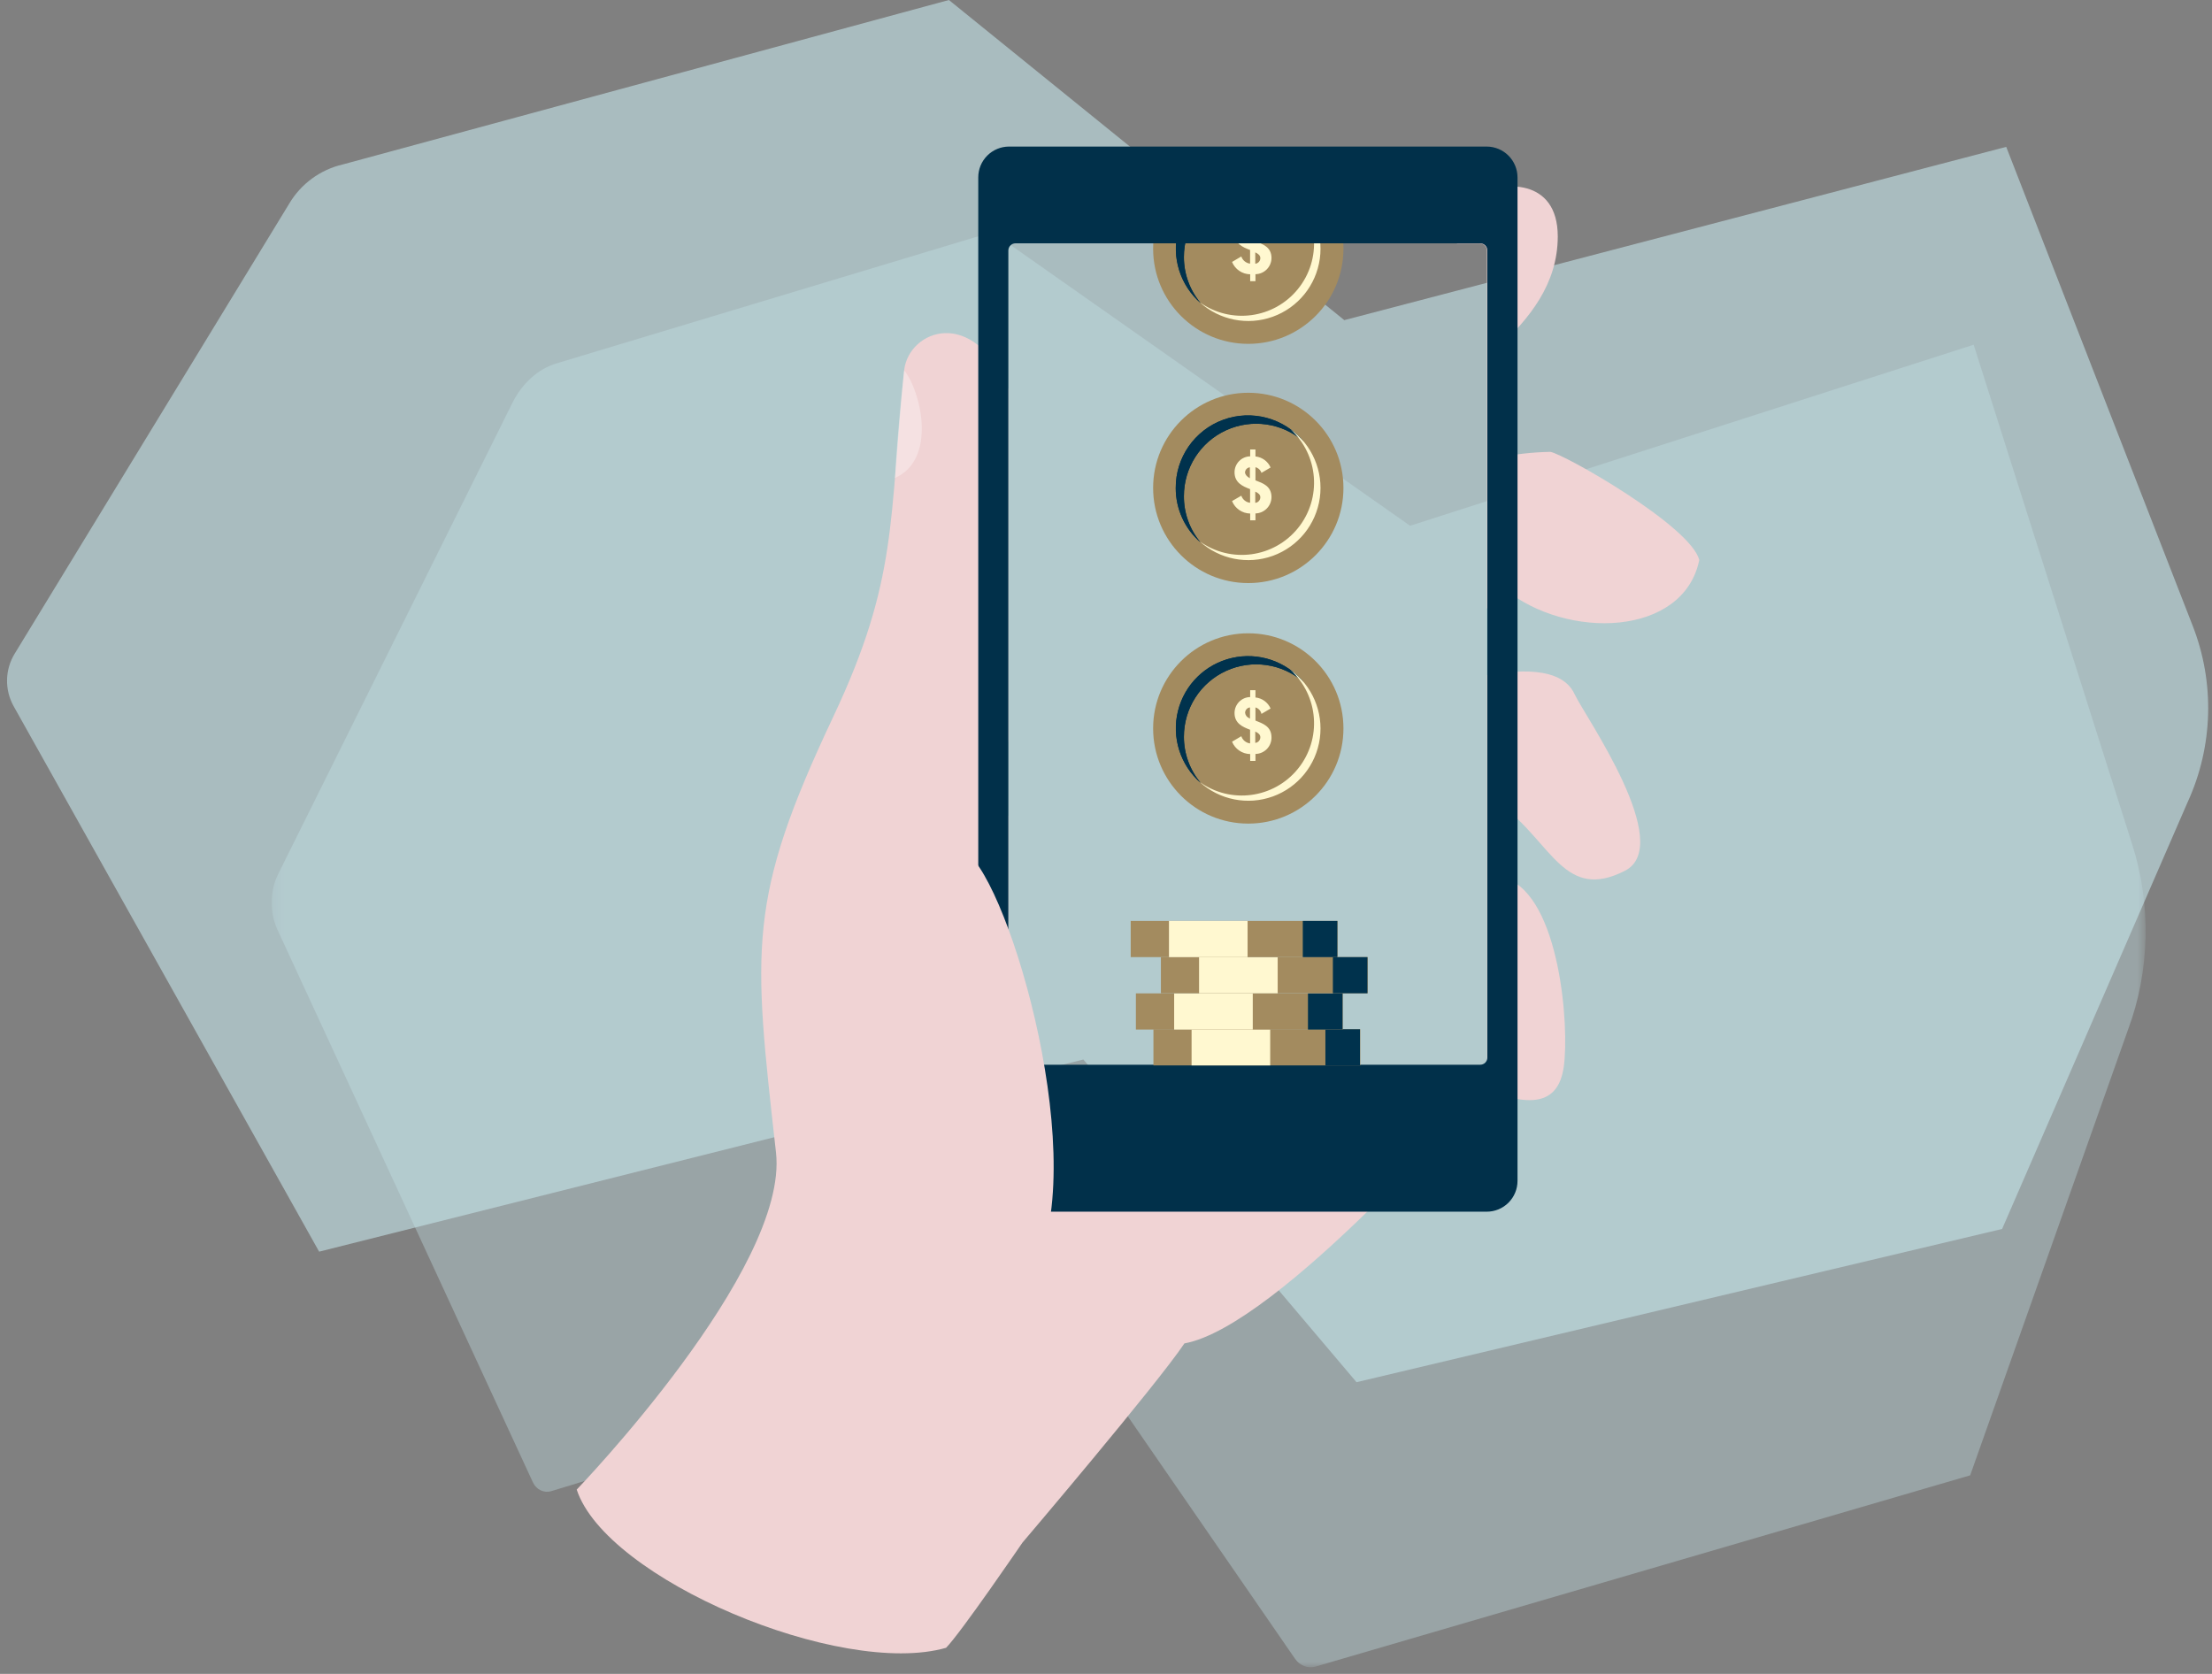
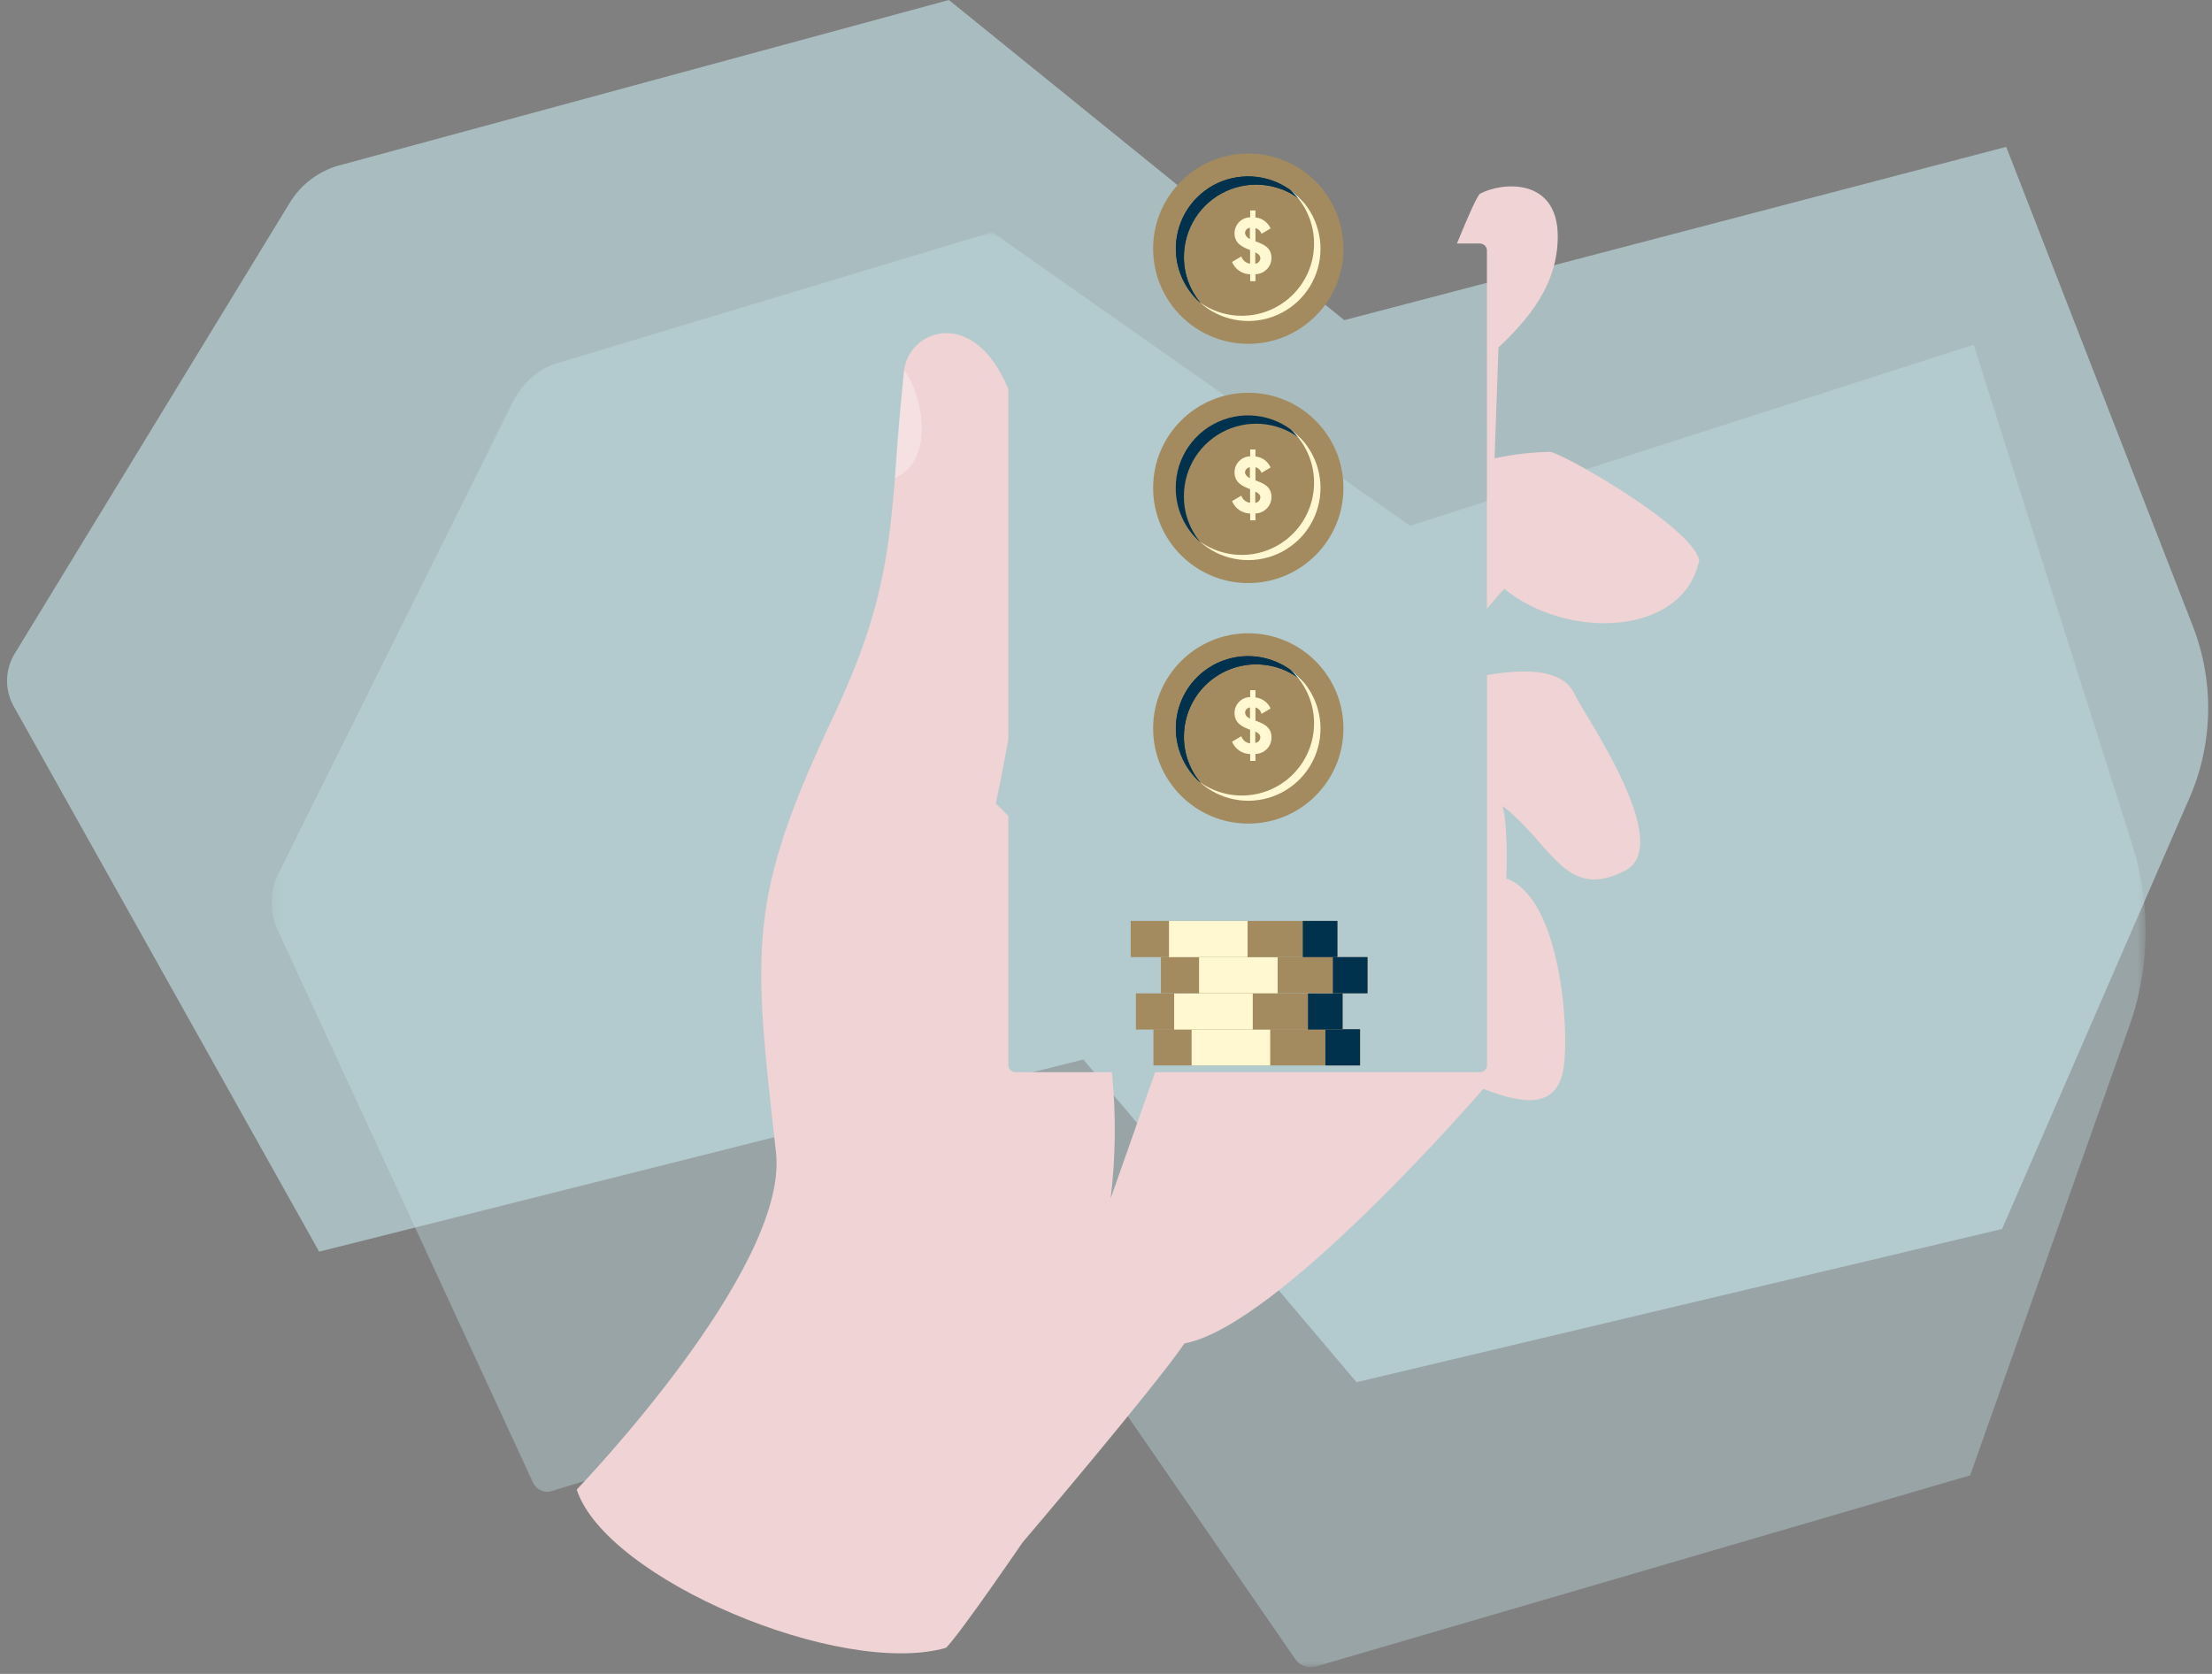
<svg xmlns="http://www.w3.org/2000/svg" xmlns:xlink="http://www.w3.org/1999/xlink" width="222px" height="168px" viewBox="0 0 222 168" version="1.1">
  <rect x="0" y="0" width="222" height="168" fill="#808080" stroke="none" />
  <title>illustration/avantages/img-acces-fond</title>
  <defs>
    <polygon id="path-1" points="0.258 0.963 188.338 0.963 188.338 145 0.258 145" />
  </defs>
  <g id="Natbank" stroke="none" stroke-width="1" fill="none" fill-rule="evenodd">
    <g id="Natbank_hub_particuliers_servicesEnLigne_Zelle--v-Défaut" transform="translate(-214, -1038)">
      <g id="Group" transform="translate(140, 1024)">
        <g id="Group-31" transform="translate(74, 13)">
          <g id="Group-6" transform="translate(0, 0.331)">
            <g id="Group-3" transform="translate(27, 23)">
              <mask id="mask-2" fill="white">
                <use xlink:href="#path-1" />
              </mask>
              <g id="Clip-2" />
              <path d="M170.73,125.74 L186.573,81.008 C188.773,75.135 188.922,68.41 186.984,62.399 L171.08,12.267 L114.522,30.438 L72.576,0.963 L28.949,14.111 C27.026,14.656 25.368,16.146 24.362,18.234 L0.908,65.416 C0.074,67.094 0.04,69.195 0.818,70.914 L26.487,126.451 C26.824,127.179 27.602,127.548 28.334,127.325 L79.12,111.869 C79.903,111.625 80.747,111.929 81.23,112.631 L102.975,144.155 C103.451,144.846 104.278,145.153 105.054,144.927 L170.73,125.74 Z" id="Fill-1" fill="#C5E5EA" opacity="0.6" mask="url(#mask-2)" />
            </g>
            <path d="M200.935,124.013 L219.544,81.199 C222.129,75.578 222.304,69.142 220.028,63.389 L201.347,15.408 L134.916,32.799 L95.234,0.67 L34.407,17.172 C32.148,17.694 30.201,19.12 29.02,21.119 L1.472,66.276 C0.491,67.883 0.452,69.894 1.365,71.539 L32.029,126.291 L108.728,107.004 L136.143,139.392 L200.935,124.013 Z" id="Fill-4" fill-opacity="0.6" fill="#C5E5EA" />
          </g>
        </g>
        <g id="img-acces-fond-v.02-377x200-2" transform="translate(131, 28)" fill-rule="nonzero">
          <g id="img-acces-fond-v.02-377x200">
            <circle id="Oval" fill="#A38B5F" cx="68.28" cy="10.96" r="9.55" />
            <circle id="Oval" fill="#A38B5F" cx="68.28" cy="10.96" r="7.25" />
            <circle id="Oval" fill="#A38B5F" cx="67.63" cy="10.45" r="7.25" />
            <path d="M61.82,11.79 C61.815,8.949 63.47,6.366 66.054,5.184 C68.637,4.002 71.673,4.438 73.82,6.3 C72.069,4.207 69.291,3.275 66.633,3.888 C63.974,4.5 61.884,6.553 61.225,9.201 C60.565,11.849 61.449,14.642 63.51,16.43 C62.413,15.133 61.814,13.488 61.82,11.79 L61.82,11.79 Z" id="Path" fill="#00324D" />
            <path d="M61.82,11.79 C61.815,8.949 63.47,6.366 66.054,5.184 C68.637,4.002 71.673,4.438 73.82,6.3 C72.069,4.207 69.291,3.275 66.633,3.888 C63.974,4.5 61.884,6.553 61.225,9.201 C60.565,11.849 61.449,14.642 63.51,16.43 C62.413,15.133 61.814,13.488 61.82,11.79 L61.82,11.79 Z" id="Path" fill="#00324D" />
            <path d="M72.51,5.08 C75.352,7.666 75.683,12.019 73.265,15.005 C70.847,17.991 66.52,18.572 63.4,16.33 C65.39,18.14 68.218,18.7 70.747,17.784 C73.276,16.869 75.09,14.628 75.46,11.964 C75.83,9.3 74.694,6.65 72.51,5.08 L72.51,5.08 Z" id="Path" fill="#FFF8D0" />
            <path d="M69,13.52 L69,14.22 L68.47,14.22 L68.47,13.53 C67.67,13.518 66.954,13.03 66.65,12.29 L67.58,11.74 C67.711,12.129 68.053,12.409 68.46,12.46 L68.46,11.09 L68.46,11.09 C67.72,10.81 66.9,10.46 66.9,9.41 C66.9,8.538 67.598,7.826 68.47,7.81 L68.47,7.12 L69,7.12 L69,7.82 C69.67,7.889 70.25,8.313 70.52,8.93 L69.6,9.47 C69.511,9.19 69.284,8.975 69,8.9 L69,10.22 C69.72,10.5 70.6,10.78 70.61,11.88 C70.61,12.774 69.894,13.504 69,13.52 L69,13.52 Z M68.44,10 L68.44,8.86 C68.164,8.89 67.953,9.122 67.95,9.4 C68,9.63 68.08,9.79 68.44,10 Z M69.49,11.92 C69.49,11.64 69.3,11.48 68.98,11.33 L68.98,12.47 C69.275,12.439 69.497,12.187 69.49,11.89 L69.49,11.92 Z" id="Shape" fill="#FFF8D0" />
            <path d="M45.61,140.83 C45.61,140.83 59.09,124.98 61.87,120.83 C71.35,119.12 91.87,95.28 91.87,95.28 C96.29,97.01 99.36,97.11 99.94,93.08 C100.52,89.05 99.55,76.08 94.18,74.17 C94.37,68.41 93.79,66.88 93.79,66.88 C98.79,70.72 100.06,76.46 106.07,73.4 C111.17,70.81 102.07,57.86 101.07,55.75 C100.19,53.75 97.65,52.83 92.24,53.75 L92.24,92.9 C92.24,93.292 91.922,93.61 91.53,93.61 L58.93,93.61 C56.21,101.32 54.47,106.27 54.47,106.27 C54.978,102.067 55.018,97.821 54.59,93.61 L44.92,93.61 C44.73,93.613 44.547,93.539 44.411,93.406 C44.276,93.272 44.2,93.09 44.2,92.9 L44.2,67.9 C43.78,67.45 43.36,67.03 42.94,66.65 C43.42,64.39 43.83,62.25 44.2,60.19 L44.2,25.05 C40.71,16.64 34.2,19.11 33.74,23.17 C32.21,38.17 33.16,44.09 26.64,57.91 C17.94,76.33 18.58,81.13 20.88,101.67 C22.2,113.38 0.88,135.5 0.88,135.5 C3.82,144.5 27.36,154.41 37.95,151.38 C39.44,149.87 45.61,140.83 45.61,140.83 Z" id="Path" fill="#F0D3D4" />
            <path d="M98.59,31.35 C96.71,31.386 94.838,31.604 93,32 L93.39,20.87 C96.46,17.99 99.33,14.53 99.34,9.74 C99.34,3.74 93.66,4.29 91.55,5.44 C91.28,5.59 90.45,7.44 89.22,10.44 L91.52,10.44 C91.71,10.44 91.892,10.516 92.026,10.651 C92.159,10.787 92.233,10.97 92.23,11.16 L92.23,47.09 C93.23,45.9 93.96,45.09 93.96,45.09 C100.3,50.27 111.96,49.89 113.54,42.21 C112.7,38.79 99.93,31.54 98.59,31.35 Z" id="Path" fill="#F0D3D4" />
-             <path d="M92.2,0.71 L44.27,0.71 C43.449,0.71 42.661,1.037 42.081,1.619 C41.502,2.2 41.177,2.989 41.18,3.81 L41.18,104.52 C41.18,106.227 42.563,107.61 44.27,107.61 L92.2,107.61 C93.021,107.613 93.81,107.288 94.391,106.709 C94.973,106.129 95.3,105.341 95.3,104.52 L95.3,3.81 C95.3,2.098 93.912,0.71 92.2,0.71 Z M92.27,15.3 L92.27,92.14 C92.273,92.33 92.199,92.513 92.066,92.649 C91.932,92.784 91.75,92.86 91.56,92.86 L44.92,92.86 C44.522,92.86 44.2,92.538 44.2,92.14 L44.2,11.14 C44.2,10.742 44.522,10.42 44.92,10.42 L91.56,10.42 C91.75,10.42 91.932,10.496 92.066,10.631 C92.199,10.767 92.273,10.95 92.27,11.14 L92.27,15.3 Z" id="Shape" fill="#01304A" />
            <circle id="Oval" fill="#A38B5F" cx="68.28" cy="34.97" r="9.55" />
            <circle id="Oval" fill="#A38B5F" cx="68.28" cy="34.97" r="7.25" />
            <circle id="Oval" fill="#A38B5F" cx="67.63" cy="34.45" r="7.25" />
-             <path d="M61.82,35.8 C61.811,32.957 63.465,30.371 66.049,29.186 C68.634,28.002 71.672,28.437 73.82,30.3 C71.859,27.946 68.63,27.079 65.754,28.134 C62.878,29.188 60.975,31.937 61,35 C60.999,37.089 61.908,39.075 63.49,40.44 C62.4,39.141 61.808,37.496 61.82,35.8 Z" id="Path" fill="#00324D" />
            <path d="M61.82,35.8 C61.811,32.957 63.465,30.371 66.049,29.186 C68.634,28.002 71.672,28.437 73.82,30.3 C71.859,27.946 68.63,27.079 65.754,28.134 C62.878,29.188 60.975,31.937 61,35 C60.999,37.089 61.908,39.075 63.49,40.44 C62.4,39.141 61.808,37.496 61.82,35.8 Z" id="Path" fill="#00324D" />
            <path d="M72.51,29.08 C75.352,31.666 75.683,36.019 73.265,39.005 C70.847,41.991 66.52,42.572 63.4,40.33 C65.39,42.14 68.218,42.7 70.747,41.784 C73.276,40.869 75.09,38.628 75.46,35.964 C75.83,33.3 74.694,30.65 72.51,29.08 L72.51,29.08 Z" id="Path" fill="#FFF8D0" />
            <path d="M69,37.53 L69,38.22 L68.47,38.22 L68.47,37.54 C67.667,37.526 66.951,37.034 66.65,36.29 L67.58,35.75 C67.712,36.136 68.054,36.413 68.46,36.46 L68.46,35.09 L68.46,35.09 C67.72,34.81 66.9,34.45 66.9,33.4 C66.9,32.528 67.598,31.816 68.47,31.8 L68.47,31.11 L69,31.11 L69,31.81 C69.67,31.879 70.25,32.303 70.52,32.92 L69.6,33.46 C69.511,33.18 69.284,32.965 69,32.89 L69,34.21 C69.72,34.49 70.6,34.77 70.61,35.88 C70.61,36.776 69.896,37.508 69,37.53 Z M68.44,34 L68.44,32.9 C68.164,32.93 67.953,33.162 67.95,33.44 C68,33.64 68.08,33.79 68.44,34 Z M69.49,35.92 C69.49,35.64 69.3,35.49 68.98,35.34 L68.98,36.47 C69.275,36.439 69.497,36.187 69.49,35.89 L69.49,35.92 Z" id="Shape" fill="#FFF8D0" />
            <circle id="Oval" fill="#A38B5F" cx="68.28" cy="59.11" r="9.55" />
            <circle id="Oval" fill="#A38B5F" cx="68.28" cy="59.11" r="7.25" />
            <circle id="Oval" fill="#A38B5F" cx="67.63" cy="58.59" r="7.25" />
            <path d="M61.82,59.94 C61.815,57.099 63.47,54.516 66.054,53.334 C68.637,52.152 71.673,52.588 73.82,54.45 C72.069,52.357 69.291,51.425 66.633,52.038 C63.974,52.65 61.884,54.703 61.225,57.351 C60.565,59.999 61.449,62.792 63.51,64.58 C62.413,63.283 61.814,61.638 61.82,59.94 L61.82,59.94 Z" id="Path" fill="#00324D" />
            <path d="M61.82,59.94 C61.815,57.099 63.47,54.516 66.054,53.334 C68.637,52.152 71.673,52.588 73.82,54.45 C72.069,52.357 69.291,51.425 66.633,52.038 C63.974,52.65 61.884,54.703 61.225,57.351 C60.565,59.999 61.449,62.792 63.51,64.58 C62.413,63.283 61.814,61.638 61.82,59.94 L61.82,59.94 Z" id="Path" fill="#00324D" />
            <path d="M72.51,53.23 C75.352,55.816 75.683,60.169 73.265,63.155 C70.847,66.141 66.52,66.722 63.4,64.48 C65.39,66.29 68.218,66.85 70.747,65.934 C73.276,65.019 75.09,62.778 75.46,60.114 C75.83,57.45 74.694,54.8 72.51,53.23 L72.51,53.23 Z" id="Path" fill="#FFF8D0" />
            <path d="M69,61.67 L69,62.37 L68.47,62.37 L68.47,61.68 C67.67,61.668 66.954,61.18 66.65,60.44 L67.58,59.89 C67.711,60.279 68.053,60.559 68.46,60.61 L68.46,59.24 L68.46,59.24 C67.72,58.96 66.9,58.61 66.9,57.56 C66.9,56.688 67.598,55.976 68.47,55.96 L68.47,55.27 L69,55.27 L69,56 C69.67,56.069 70.25,56.493 70.52,57.11 L69.6,57.65 C69.537,57.338 69.306,57.087 69,57 L69,58.32 C69.72,58.61 70.6,58.89 70.61,59.99 C70.621,60.427 70.457,60.85 70.155,61.165 C69.852,61.48 69.437,61.662 69,61.67 L69,61.67 Z M68.45,58.12 L68.45,57 C68.174,57.03 67.963,57.262 67.96,57.54 C68,57.78 68.08,57.94 68.44,58.12 L68.45,58.12 Z M69.49,60 C69.49,59.73 69.3,59.57 68.98,59.42 L68.98,60.56 C69.267,60.53 69.487,60.289 69.49,60 Z" id="Shape" fill="#FFF8D0" />
            <g id="Group" transform="translate(56.48, 78.43)">
              <rect id="Rectangle" fill="#A38B5F" x="2.28" y="10.87" width="20.76" height="3.63" />
              <rect id="Rectangle" fill="#00324D" x="19.54" y="10.87" width="3.47" height="3.63" />
              <rect id="Rectangle" fill="#FFF8D0" x="6.11" y="10.87" width="7.89" height="3.63" />
              <rect id="Rectangle" fill="#A38B5F" x="0.52" y="7.27" width="20.76" height="3.63" />
              <rect id="Rectangle" fill="#00324D" x="17.79" y="7.27" width="3.47" height="3.63" />
              <rect id="Rectangle" fill="#FFF8D0" x="4.36" y="7.27" width="7.89" height="3.63" />
              <rect id="Rectangle" fill="#A38B5F" x="3.03" y="3.63" width="20.76" height="3.63" />
              <rect id="Rectangle" fill="#00324D" x="20.29" y="3.63" width="3.47" height="3.63" />
              <rect id="Rectangle" fill="#FFF8D0" x="6.86" y="3.63" width="7.89" height="3.63" />
              <rect id="Rectangle" fill="#A38B5F" x="1.08357767e-13" y="5.46229728e-14" width="20.76" height="3.63" />
              <rect id="Rectangle" fill="#00324D" x="17.27" y="5.46229728e-14" width="3.47" height="3.63" />
              <rect id="Rectangle" fill="#FFF8D0" x="3.84" y="5.46229728e-14" width="7.89" height="3.63" />
            </g>
-             <path d="M47.07,113 C52.39,101.15 43.72,72.86 39.58,71.33 L35.58,113 L47.07,113 Z" id="Path" fill="#F0D3D4" />
            <path d="M33.74,23.17 C35.43,25.24 37.06,32.09 32.82,33.97 C33.06,29.22 33.74,23.17 33.74,23.17 Z" id="Path" fill="#FFFFFF" opacity="0.33" />
          </g>
        </g>
      </g>
    </g>
  </g>
</svg>